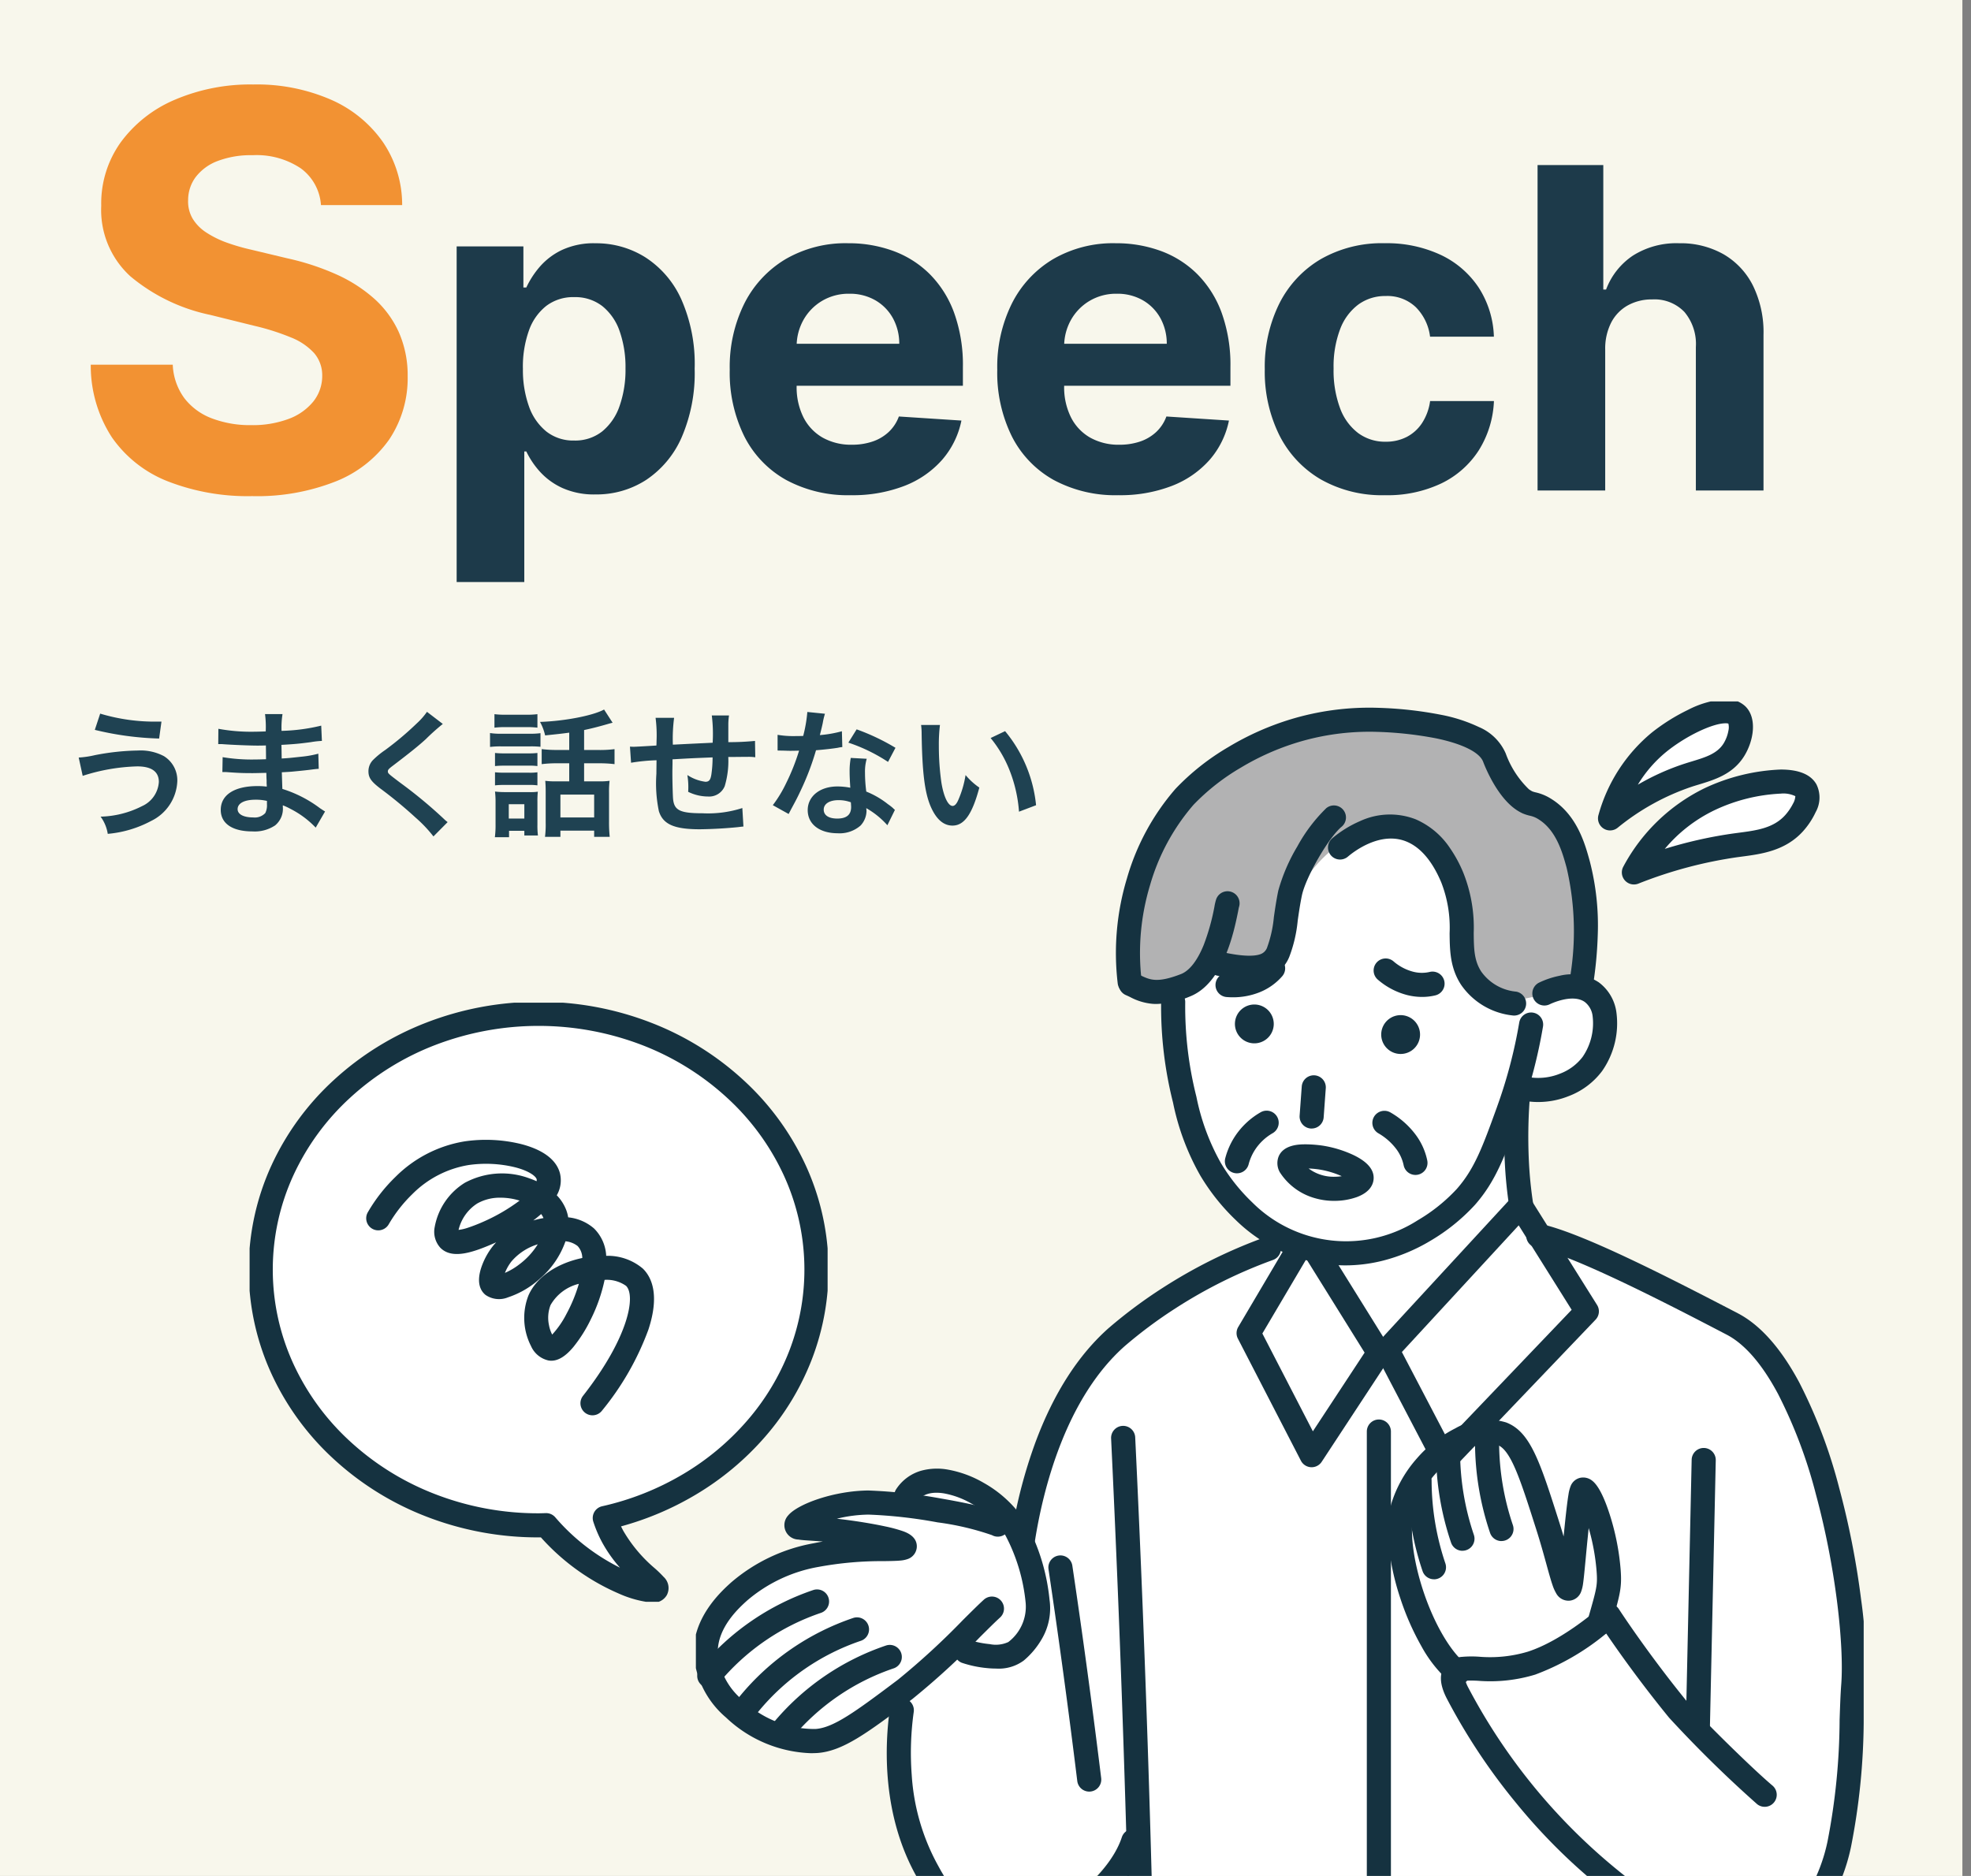
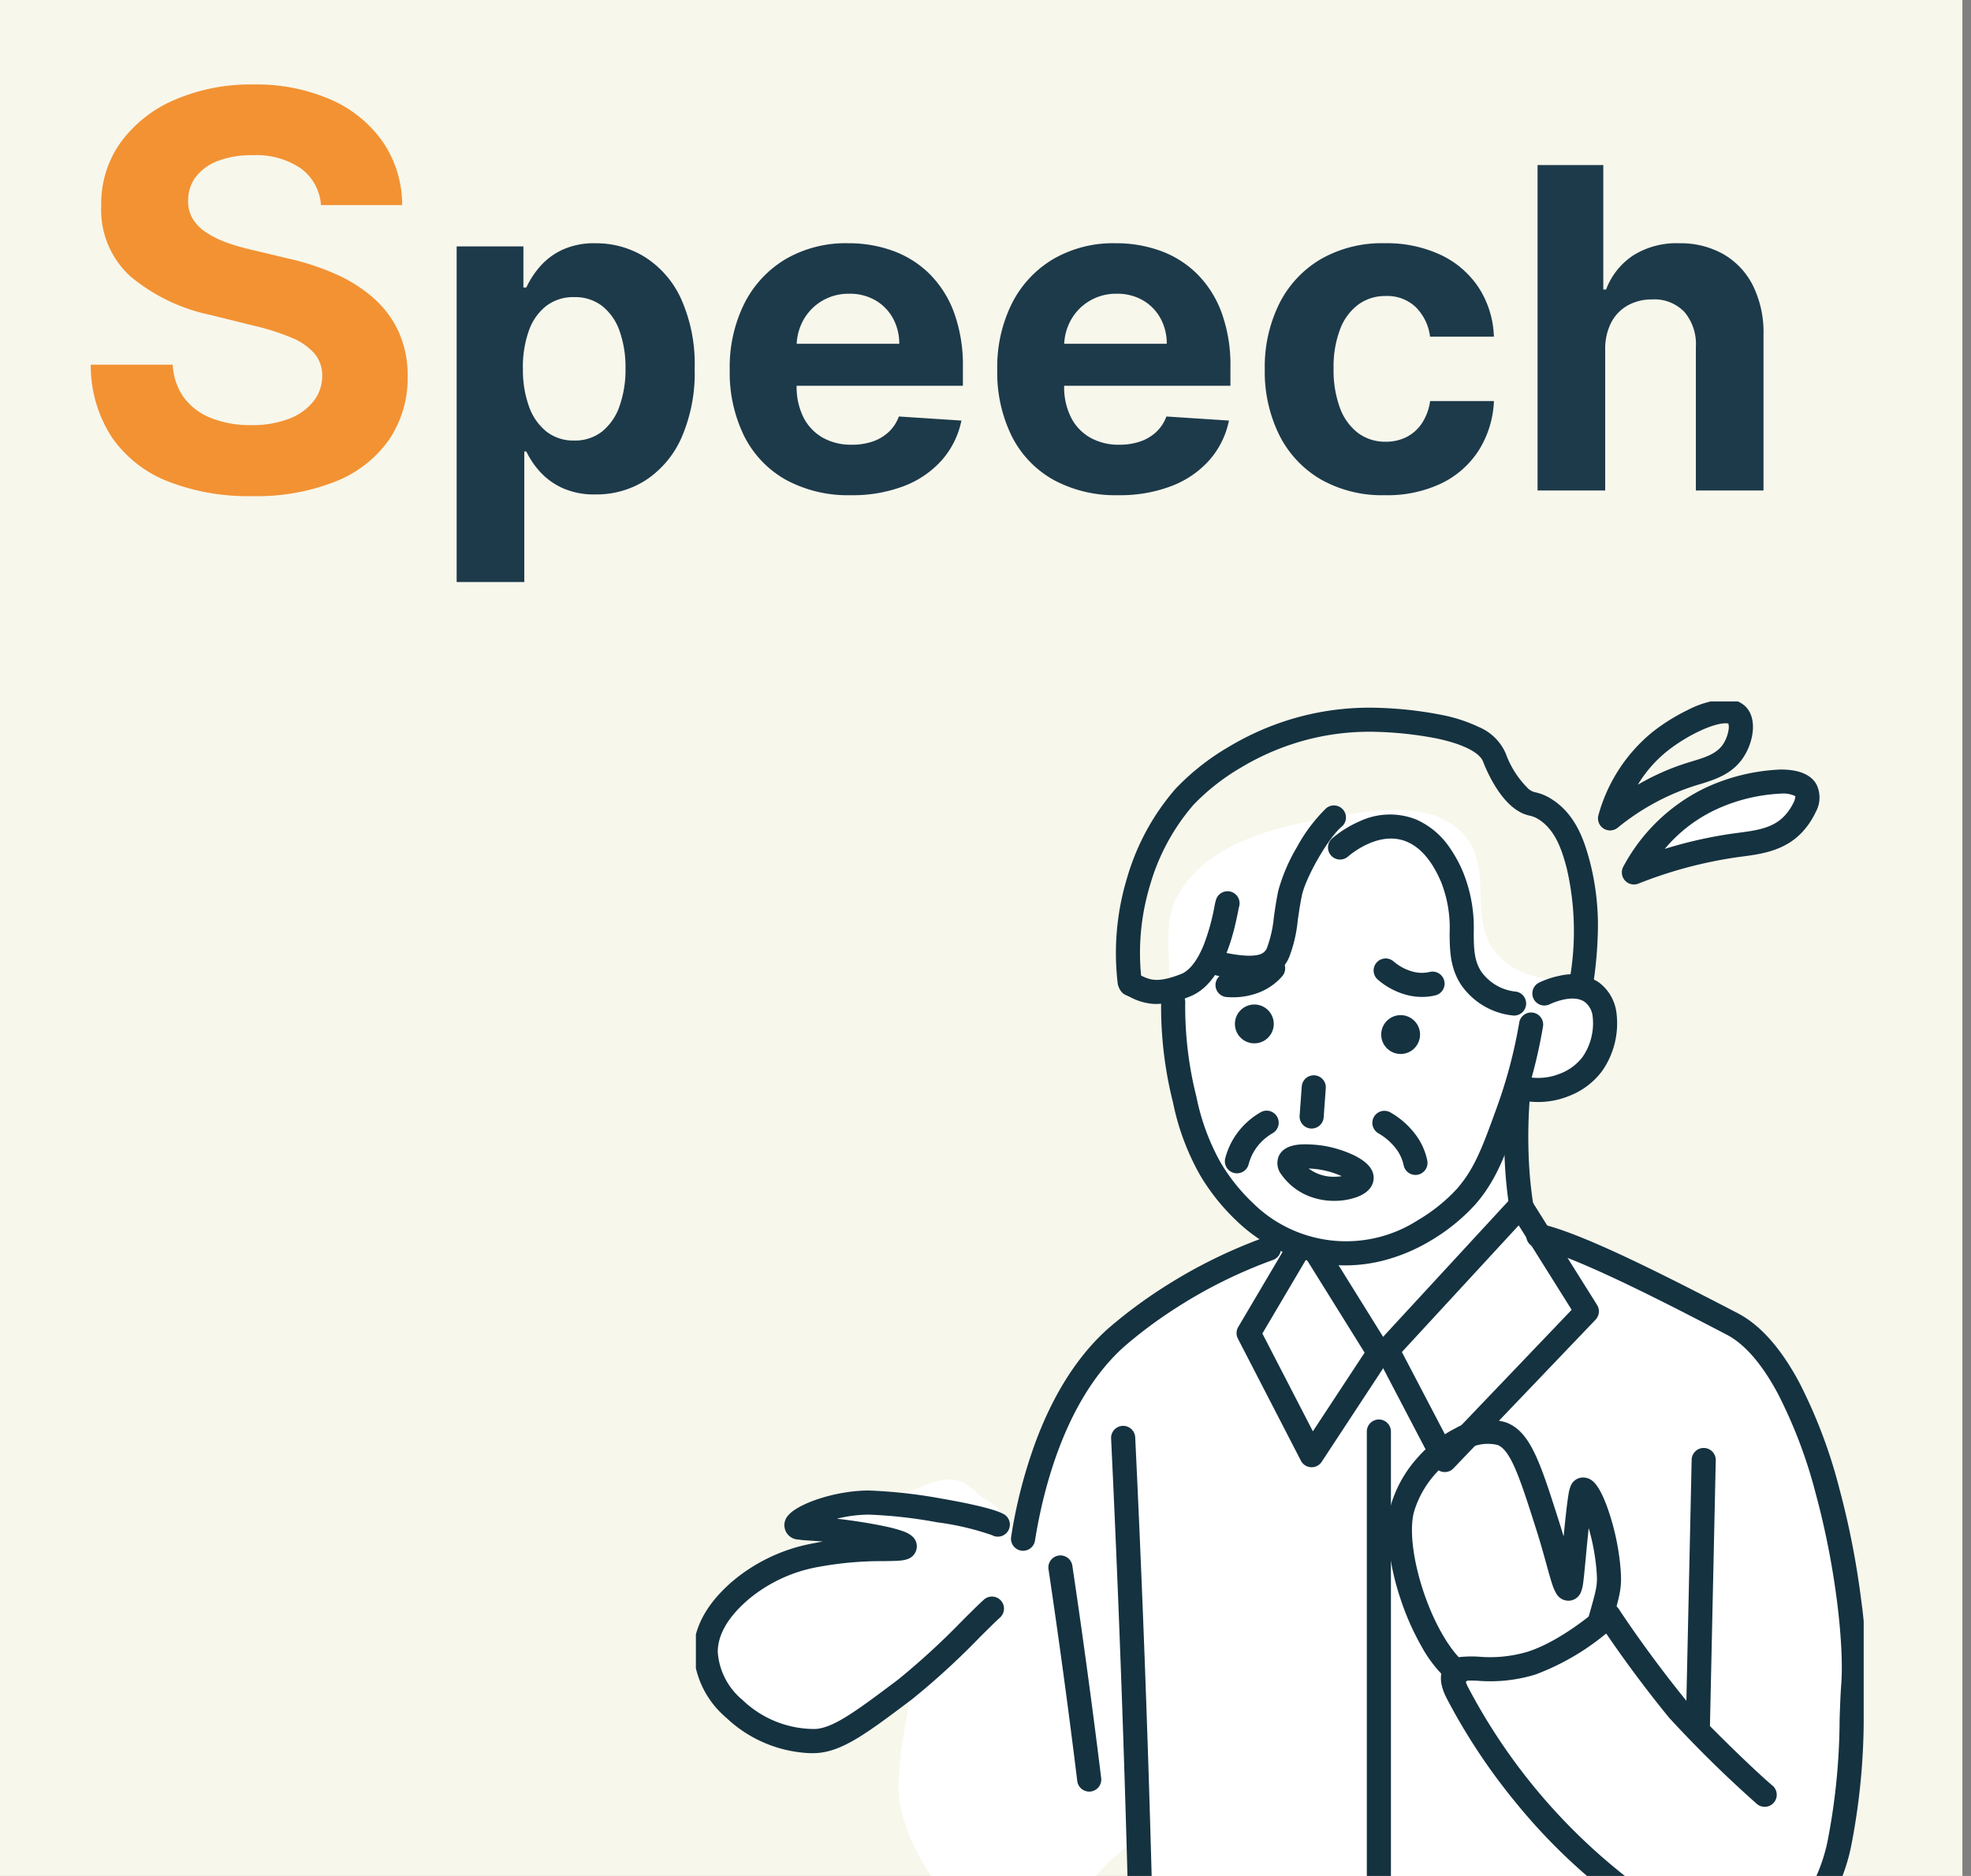
<svg xmlns="http://www.w3.org/2000/svg" width="229" height="218.001" viewBox="0 0 229 218.001">
  <rect x="0" y="0" width="229" height="218.001" fill="#808080" stroke="none" />
  <defs>
    <clipPath id="a">
-       <path fill="none" d="M0 0h67.156v69.62H0z" />
-     </clipPath>
+       </clipPath>
    <clipPath id="b">
      <path transform="translate(-.408 -.259)" fill="#fff" stroke="#707070" d="M0 0h167v141H0z" />
    </clipPath>
    <clipPath id="c">
      <path fill="none" d="M0 0h135.681v161.001H0z" />
    </clipPath>
  </defs>
  <path fill="#f8f7ec" d="M0 0h228v218H0z" />
  <path d="M53.056 67.636v-39h7.755v4.772h.34a10.448 10.448 0 011.51-2.347 7.922 7.922 0 012.585-1.991 8.8 8.8 0 013.97-.8 10.714 10.714 0 015.734 1.614 11.3 11.3 0 014.188 4.857 18.546 18.546 0 011.571 8.11 18.794 18.794 0 01-1.527 8.007 11.425 11.425 0 01-4.136 4.93 10.6 10.6 0 01-5.846 1.67 8.982 8.982 0 01-3.881-.758 8 8 0 01-2.608-1.91 9.8 9.8 0 01-1.56-2.325h-.236v15.171zm7.7-24.818a12.567 12.567 0 00.7 4.408 6.51 6.51 0 002.031 2.925 5.05 5.05 0 003.219 1.043 5.059 5.059 0 003.263-1.062 6.535 6.535 0 002.016-2.951 12.708 12.708 0 00.689-4.364 12.593 12.593 0 00-.681-4.327 6.393 6.393 0 00-2.009-2.914 5.129 5.129 0 00-3.278-1.047 5.158 5.158 0 00-3.233 1.017 6.293 6.293 0 00-2.024 2.877 12.523 12.523 0 00-.697 4.395zm38.095 14.728a15.087 15.087 0 01-7.517-1.774 11.988 11.988 0 01-4.85-5.052 16.691 16.691 0 01-1.7-7.769 16.559 16.559 0 011.7-7.686 12.576 12.576 0 014.79-5.152 13.878 13.878 0 017.261-1.847 15.046 15.046 0 015.241.894 11.727 11.727 0 014.243 2.691 12.349 12.349 0 012.836 4.5 17.873 17.873 0 011.019 6.319v2.157h-23.94v-4.875h16.546a6.1 6.1 0 00-.752-3 5.41 5.41 0 00-2.042-2.065 5.916 5.916 0 00-3.012-.752 6.01 6.01 0 00-3.162.829 5.962 5.962 0 00-2.155 2.2 6.267 6.267 0 00-.8 3.054v4.638a7.844 7.844 0 00.79 3.638 5.628 5.628 0 002.231 2.36 6.722 6.722 0 003.405.827 7.349 7.349 0 002.4-.373 5.137 5.137 0 001.87-1.108 4.658 4.658 0 001.182-1.8l7.268.473a9.947 9.947 0 01-2.256 4.578 11.244 11.244 0 01-4.393 3.023 16.66 16.66 0 01-6.203 1.072zm31.082 0a15.087 15.087 0 01-7.517-1.774 11.988 11.988 0 01-4.849-5.052 16.691 16.691 0 01-1.7-7.769 16.559 16.559 0 011.7-7.686 12.576 12.576 0 014.79-5.152 13.878 13.878 0 017.261-1.847 15.046 15.046 0 015.241.894 11.727 11.727 0 014.243 2.691 12.349 12.349 0 012.836 4.5 17.873 17.873 0 011.019 6.319v2.157h-23.941v-4.875h16.545a6.1 6.1 0 00-.752-3 5.41 5.41 0 00-2.042-2.065 5.916 5.916 0 00-3.012-.752 6.01 6.01 0 00-3.162.829 5.962 5.962 0 00-2.155 2.2 6.267 6.267 0 00-.8 3.054v4.638a7.844 7.844 0 00.79 3.638 5.628 5.628 0 002.231 2.36 6.722 6.722 0 003.405.827 7.349 7.349 0 002.4-.373 5.137 5.137 0 001.871-1.108 4.658 4.658 0 001.182-1.8l7.268.473a9.947 9.947 0 01-2.256 4.578 11.244 11.244 0 01-4.393 3.021 16.66 16.66 0 01-6.203 1.074zm30.978 0a14.407 14.407 0 01-7.49-1.856 12.375 12.375 0 01-4.8-5.156 16.614 16.614 0 01-1.673-7.614 16.553 16.553 0 011.691-7.647 12.473 12.473 0 014.812-5.156 14.29 14.29 0 017.427-1.852 14.8 14.8 0 016.494 1.346 10.8 10.8 0 014.415 3.789 11.112 11.112 0 011.78 5.723h-7.416A5.869 5.869 0 00164.5 35.7a4.789 4.789 0 00-3.5-1.3 5.274 5.274 0 00-3.18.988 6.363 6.363 0 00-2.12 2.87 12.234 12.234 0 00-.757 4.563 12.584 12.584 0 00.75 4.611 6.383 6.383 0 002.112 2.9 5.257 5.257 0 003.195 1 5.239 5.239 0 002.43-.552 4.746 4.746 0 001.786-1.61 6.207 6.207 0 00.94-2.565h7.416a11.637 11.637 0 01-1.758 5.723 10.672 10.672 0 01-4.349 3.846 14.569 14.569 0 01-6.554 1.372zM186.5 40.6V57h-7.859V19.182h7.637v14.463h.325a8.186 8.186 0 013.117-3.942 9.431 9.431 0 015.363-1.435 10.116 10.116 0 015.172 1.282 8.722 8.722 0 013.427 3.671 12.331 12.331 0 011.21 5.713V57h-7.859V40.336a5.788 5.788 0 00-1.324-4.077 4.812 4.812 0 00-3.743-1.463 5.723 5.723 0 00-2.835.689 4.809 4.809 0 00-1.928 1.987 6.658 6.658 0 00-.703 3.128z" fill="#1d3a4a" />
  <path d="M37.291 23.836a5.76 5.76 0 00-2.343-4.273 9.241 9.241 0 00-5.6-1.527 10.808 10.808 0 00-4.075.68 5.745 5.745 0 00-2.534 1.857 4.473 4.473 0 00-.882 2.682 3.936 3.936 0 00.543 2.184 5.089 5.089 0 001.6 1.6 11.323 11.323 0 002.364 1.161 24.11 24.11 0 002.854.823l4.182 1a29.281 29.281 0 015.591 1.823 17.2 17.2 0 014.418 2.8 11.722 11.722 0 012.907 3.911 12.36 12.36 0 011.048 5.154A12.8 12.8 0 0145.2 51.1a13.822 13.822 0 01-6.184 4.841 24.822 24.822 0 01-9.725 1.713 25.556 25.556 0 01-9.807-1.723 14.217 14.217 0 01-6.491-5.12 15.267 15.267 0 01-2.448-8.43h9.527a7.032 7.032 0 001.354 3.9 7.247 7.247 0 003.2 2.341 12.456 12.456 0 004.557.782 11.9 11.9 0 004.35-.723 6.651 6.651 0 002.867-2.017 4.742 4.742 0 001.036-2.991 3.943 3.943 0 00-.934-2.634 7.225 7.225 0 00-2.68-1.818 27.514 27.514 0 00-4.3-1.366L24.455 36.6a21.192 21.192 0 01-9.3-4.484 10.43 10.43 0 01-3.393-8.207 12.207 12.207 0 012.277-7.389 15.076 15.076 0 016.286-4.934 22.267 22.267 0 019.093-1.768 21.538 21.538 0 019.05 1.773 14.37 14.37 0 016.032 4.934 12.962 12.962 0 012.225 7.311z" fill="#f29233" />
-   <path d="M11.016 84.817a35.454 35.454 0 007.472 1.008l.272-1.968h-.448a21.934 21.934 0 01-6.672-.928zm-1.408 5.344a22.372 22.372 0 016.336-1.1c1.664 0 2.512.608 2.512 1.808a3.308 3.308 0 01-1.956 2.812 11.168 11.168 0 01-4.812 1.22 4.57 4.57 0 01.832 2 13.1 13.1 0 005.04-1.5 5.385 5.385 0 003.04-4.6 3.294 3.294 0 00-1.552-2.928 5.773 5.773 0 00-3.024-.656 27.915 27.915 0 00-5.024.544 10.891 10.891 0 01-1.856.272zm28.16 4.14c-.224-.128-.3-.192-.576-.368a14.311 14.311 0 00-4.384-2.252c-.016-.384-.016-.384-.064-1.936.624-.032.864-.048 1.088-.064 1.2-.112 1.92-.192 2.16-.224.368-.048.768-.1 1.04-.112l-.048-1.76a11.841 11.841 0 01-1.984.352c-1.472.16-1.472.16-2.272.208-.016-.992-.016-1.184-.032-1.584 1.408-.08 2.032-.128 3.44-.32a10.008 10.008 0 011.264-.14l-.08-1.776a21.647 21.647 0 01-4.608.608 9.919 9.919 0 01.112-1.952h-2.032a11.416 11.416 0 01.08 2.016c-.4.016-.944.032-1.2.032a21.039 21.039 0 01-4.3-.336l-.016 1.776h.256c.048 0 .176 0 .352.016 1.072.08 3.136.16 3.92.16.24 0 .5 0 1.008-.016.016.912.016 1.456.016 1.6-.448.016-.992.032-1.312.032a20.632 20.632 0 01-3.728-.272l-.032 1.728c.24 0 .4 0 .608.016 1.328.1 1.92.112 2.9.112.336 0 .832-.016 1.6-.032.016.64.016.64.032.864v.352a3.083 3.083 0 01.016.384 8.359 8.359 0 00-1.072-.064c-2.688 0-4.272 1.024-4.272 2.768 0 1.584 1.344 2.5 3.68 2.5a4.26 4.26 0 002.632-.696 2.5 2.5 0 00.9-2.16v-.176a7.12 7.12 0 01.864.4 10.8 10.8 0 012.956 2.192zm-6.752-1.228v.384a2.028 2.028 0 01-.192 1.024 1.661 1.661 0 01-1.392.512c-1.136 0-1.824-.368-1.824-.96 0-.688.784-1.1 2.08-1.1a5.616 5.616 0 011.328.14zm18.592-10.352a7.931 7.931 0 01-1.168 1.328 35.862 35.862 0 01-3.7 3.12 9.811 9.811 0 00-1.404 1.152 1.869 1.869 0 00-.528 1.3c0 .736.288 1.168 1.344 1.984a50.748 50.748 0 014.128 3.404 15.455 15.455 0 012.08 2.192l1.648-1.664a3.989 3.989 0 01-.464-.4 53.781 53.781 0 00-5.044-4.176c-1.4-1.06-1.436-1.088-1.436-1.328 0-.176.112-.3.608-.672 1.872-1.424 2.992-2.32 3.808-3.072a24.407 24.407 0 011.968-1.76zm16.528 4.432H64.76a13.892 13.892 0 01-1.824-.1v1.748a13.792 13.792 0 011.808-.1h1.392v2.1H64.52a8.556 8.556 0 01-1.168-.064c.032.432.048.72.048 1.28v3.6a10.83 10.83 0 01-.08 1.632h1.792v-.72h3.92v.72h1.808a15.945 15.945 0 01-.08-1.68v-3.44a10.808 10.808 0 01.064-1.392 8.035 8.035 0 01-1.2.064h-1.76v-2.1h1.744a14.04 14.04 0 011.792.1v-1.744a13.458 13.458 0 01-1.808.1h-1.728v-2.32c.768-.16 1.6-.368 2.544-.64.56-.16.56-.16.768-.208l-.992-1.536c-1.264.7-4.56 1.344-7.44 1.44a6.083 6.083 0 01.592 1.568c1.68-.176 1.84-.192 2.8-.32zm-1.024 5.184h3.92v2.656h-3.92zm-7.664-7.776a10.355 10.355 0 011.328-.064h2.336a10.2 10.2 0 011.328.064v-1.568a9.888 9.888 0 01-1.328.064h-2.336a9.888 9.888 0 01-1.328-.064zm-.512 2.24a9.669 9.669 0 011.3-.064h3.344a10.272 10.272 0 011.216.048v-1.584a8.66 8.66 0 01-1.3.064h-3.264a7.241 7.241 0 01-1.3-.08zm.576 2.224a9.187 9.187 0 011.056-.048h2.848a6.658 6.658 0 011.024.048v-1.524a8.216 8.216 0 01-1.024.048h-2.848a9.187 9.187 0 01-1.056-.048zm0 2.24a8.88 8.88 0 011.04-.048h2.832a6.672 6.672 0 011.056.048v-1.52a5.946 5.946 0 01-1.024.048h-2.848a9.187 9.187 0 01-1.056-.048zm1.632 5.28h1.776v.544h1.58a9.052 9.052 0 01-.06-1.248v-2.688a10.119 10.119 0 01.048-1.152 5.68 5.68 0 01-1.072.048h-2.688a9.308 9.308 0 01-1.216-.064 10.429 10.429 0 01.064 1.264v2.544a10.666 10.666 0 01-.08 1.5h1.648zm-.032-3.088h1.808v1.664h-1.808zm27.136.444a13.011 13.011 0 01-4.624.608c-2.608 0-3.3-.336-3.424-1.68-.032-.32-.08-2.064-.08-2.9v-.328c.016-.848.016-.848.016-.928v-.432c2.224-.128 2.224-.128 4.656-.224a13.788 13.788 0 01-.144 2c-.1.624-.272.832-.688.832a4.962 4.962 0 01-2.1-.784 8.518 8.518 0 01.112 1.312c0 .224 0 .32-.016.64a5.244 5.244 0 002.288.544 1.95 1.95 0 001.956-1.2 10.229 10.229 0 00.416-3.392c.752 0 1.664-.016 2.224-.016a5.609 5.609 0 01.912.048l-.032-1.9a30.853 30.853 0 01-3.1.144v-2a7.293 7.293 0 01.08-1.1h-2a17.3 17.3 0 01.1 3.168c-2.384.112-2.384.112-4.624.224a18.64 18.64 0 01.144-3.12h-2.152a15.787 15.787 0 01.112 2.72c0 .1 0 .24-.016.5-1.584.1-2.464.144-2.608.144-.08 0-.24 0-.464-.016l.128 1.872a21.853 21.853 0 012.96-.288c-.016 1.248-.016 1.312-.016 1.552a15.84 15.84 0 00.288 4.368c.48 1.524 1.776 2.1 4.768 2.1a51.69 51.69 0 004.336-.24c.544-.064.544-.064.72-.08zM93.8 82.737a16.346 16.346 0 01-.48 2.784c-.352.016-.624.016-.816.016a11.109 11.109 0 01-2.16-.144v1.824l.848.016c.336.016.432.016.64.016.192 0 .288 0 1.008-.016a24.615 24.615 0 01-1.5 3.776 14.564 14.564 0 01-1.552 2.56l1.84 1.024.3-.576c.608-1.12.752-1.408 1.12-2.192a30.712 30.712 0 001.76-4.64c.992-.08 1.968-.192 2.544-.288a3.12 3.12 0 01.512-.08l-.048-1.84a13.723 13.723 0 01-2.56.448c.176-.7.256-1.024.336-1.408a8.01 8.01 0 01.256-1.072zm10.24 4.164a25.257 25.257 0 00-4.512-2.144l-.96 1.544a19.582 19.582 0 014.608 2.24zm-.064 7.216a2.865 2.865 0 01-.24-.224 5.9 5.9 0 00-.56-.432 10 10 0 00-2.528-1.472 16.988 16.988 0 01-.148-2.196 5.333 5.333 0 01.2-1.616l-1.856-.1a8.487 8.487 0 00-.132 1.624c0 .48.032 1.1.08 1.84a7.947 7.947 0 00-1.492-.148c-2.032 0-3.456 1.136-3.456 2.752 0 1.632 1.376 2.688 3.488 2.688a3.694 3.694 0 002.656-.9 2.557 2.557 0 00.688-1.7c0-.064-.016-.176-.032-.32a9.677 9.677 0 012.456 1.988zm-5.12-.88s.032.384.032.544c0 .9-.528 1.344-1.616 1.344-.992 0-1.568-.384-1.568-1.04 0-.672.672-1.1 1.712-1.1a4.033 4.033 0 011.44.248zm8.16-8.992a7.644 7.644 0 01.064 1.024c.064 4.432.352 6.752 1.008 8.352.64 1.536 1.5 2.32 2.576 2.32 1.36 0 2.288-1.3 3.12-4.416a7.9 7.9 0 01-1.6-1.456 11.8 11.8 0 01-.848 2.9c-.192.448-.416.688-.656.688-.512 0-1.024-1.024-1.3-2.688a29.941 29.941 0 01-.3-4.288 18.6 18.6 0 01.128-2.432zm8.08 1.52a13.966 13.966 0 012.272 3.936 16.22 16.22 0 011.024 4.624l1.984-.752a15.952 15.952 0 00-3.6-8.608z" fill="#1f4252" />
  <g transform="translate(29 116.522)" clip-path="url(#a)">
    <path d="M65.859 31.017c0-16.415-14.453-29.721-32.281-29.721S1.296 14.602 1.296 31.017s14.453 29.722 32.282 29.722c.294 0 .584-.013.876-.02a24.553 24.553 0 008.985 6.655c1.731.721 3.568 1.218 3.809.794.348-.61-3.034-2.372-5.064-6.127a13.04 13.04 0 01-.919-2.156c14.116-3.178 24.594-14.889 24.594-28.868" fill="#fff" />
    <path d="M33.578-.104a35.876 35.876 0 0113.073 2.431 33.853 33.853 0 0110.7 6.644 31.008 31.008 0 017.245 9.893 29.037 29.037 0 01.713 22.617 30.41 30.41 0 01-5.392 8.934 33 33 0 01-8.136 6.787 34.839 34.839 0 01-8.625 3.654q.125.263.262.518a16.764 16.764 0 003.666 4.362 12.949 12.949 0 011.009.982 1.759 1.759 0 01.373 2.141 1.8 1.8 0 01-1.684.863 12.729 12.729 0 01-3.886-1.057 25.88 25.88 0 01-9.05-6.529h-.269a35.876 35.876 0 01-13.074-2.431 33.853 33.853 0 01-10.7-6.644 31.008 31.008 0 01-7.242-9.893 29.048 29.048 0 010-24.307 31.008 31.008 0 017.242-9.89 33.853 33.853 0 0110.7-6.644A35.876 35.876 0 0133.578-.104zm9.455 65.761a15.885 15.885 0 01-2.08-2.952 14.334 14.334 0 01-1.018-2.387 1.4 1.4 0 011.023-1.8 32.169 32.169 0 009.39-3.723 30.206 30.206 0 007.448-6.211 27.618 27.618 0 004.9-8.112 26.237 26.237 0 00-.645-20.439 28.223 28.223 0 00-6.594-9 31.064 31.064 0 00-9.822-6.097 33.569 33.569 0 00-24.115 0 31.064 31.064 0 00-9.824 6.095 28.223 28.223 0 00-6.594 9 26.248 26.248 0 000 21.969 28.223 28.223 0 006.594 9 31.064 31.064 0 009.824 6.096 33.087 33.087 0 0012.057 2.24c.184 0 .372-.006.57-.012l.27-.008a1.4 1.4 0 011.085.473 23.945 23.945 0 007.531 5.868z" fill="#153240" />
    <path d="M39.836 47.95a1.4 1.4 0 01-1.1-2.263c5.347-6.829 6.144-11.665 5-12.783a3.89 3.89 0 00-2.49-.693 19.089 19.089 0 01-1.6 4.578 16.628 16.628 0 01-2.03 3.224c-1.012 1.21-1.957 1.721-2.887 1.565a2.906 2.906 0 01-2.033-1.676 7.175 7.175 0 01-.3-5.876c.911-2.1 3.244-3.726 6.258-4.358a2.093 2.093 0 00-.536-1.383 2.681 2.681 0 00-1.418-.558l-.005.016a10.125 10.125 0 01-2.932 4.294 10.345 10.345 0 01-3.73 2.2 2.759 2.759 0 01-2.625-.28c-.54-.44-1.069-1.331-.523-3.082a8.332 8.332 0 011.334-2.531q.2-.255.429-.5-.17.078-.329.147c-2.258.98-4.779 1.905-6.162.482a2.762 2.762 0 01-.652-2.4 7.636 7.636 0 013.5-5.145 9.115 9.115 0 017.5-.514q.433.15.834.332a.488.488 0 00.012-.228c-.082-.323-.821-.961-2.519-1.394a14.238 14.238 0 00-5.405-.255 11.963 11.963 0 00-6.529 3.386 16.309 16.309 0 00-2.736 3.5 1.4 1.4 0 01-2.427-1.4 18.9 18.9 0 013.218-4.116 14.706 14.706 0 018.043-4.126 17.186 17.186 0 016.525.309c2.568.654 4.138 1.835 4.54 3.415a3.479 3.479 0 01-.372 2.545 5.071 5.071 0 011.095 1.7 4.466 4.466 0 01.23.862 5.4 5.4 0 013 1.289 4.8 4.8 0 011.417 3.183 6.315 6.315 0 014.256 1.482c1.025 1 1.971 3.041.656 7.07a32.431 32.431 0 01-5.404 9.445 1.4 1.4 0 01-1.103.537zm-1.582-15.28a5.193 5.193 0 00-3.291 2.473 4.1 4.1 0 00-.177 2.341 3.871 3.871 0 00.369 1.084 10.764 10.764 0 001.655-2.392 17.76 17.76 0 001.443-3.506zm-4.775-4.593a6.517 6.517 0 00-3.063 2 5.471 5.471 0 00-.751 1.321 7.748 7.748 0 001.7-1.01 8.59 8.59 0 002.114-2.311zm-4.309-5.415a5.3 5.3 0 00-2.721.672 5.005 5.005 0 00-2.171 3.07 5.306 5.306 0 001.028-.234 19.6 19.6 0 001.89-.736A21.262 21.262 0 0031.368 23a7.448 7.448 0 00-2.198-.339zm4.7 1.9q-.267.236-.564.473-.172.137-.349.271a10.838 10.838 0 011.186-.276 2.077 2.077 0 00-.268-.468z" fill="#153240" />
  </g>
  <g transform="translate(62.408 77.26)" clip-path="url(#b)">
    <g clip-path="url(#c)" transform="translate(18.443 4.253)">
      <path d="M51.999 155.942c-.138-2.4-.3-6.2-.235-10.883.111-8.251.817-11.838-.322-12.275-2.679-1.027-9.6 11.99-16.846 11.1-1.8-.221-2.866-1.566-5-4.256-6.712-8.465-6.091-13.37-6-14.964.318-5.528 1.91-9.265.716-9.864-1.39-.7-3.517 4.379-8.716 5.661a11.6 11.6 0 01-11.386-3.648c-2.1-2.524-3.37-6.466-2.051-9.983 1.356-3.614 4.822-5.137 7.369-6.257 7.51-3.3 14.655-1.7 14.739-2.378.1-.823-11.087-2.1-11.053-3.612.02-.875 8.952-1.49 13.035-3.323 4.8-2.154 5.544.4 7.3 1.379 3.092 1.716 3.1 4.659 4.461 4.664 3.022.011 1.529-13.893 9.711-22.314.242-.248 4.88-3.309 14.126-9.444l5.083-3.375c16.167-10.74 26.366-20.601 28.774-18.64 1.151.938-.916 3.4-.325 9.892.284 3.12.5 5.516 1.922 7.54 3.088 4.406 8.429 2.708 15.15 6.543a45.558 45.558 0 0112.146 9.914c1.705 2.1 5.785 5.567 9.24 21.169 2.672 12.062.581 19.087-.293 29.528-.638 7.631-.638 7.631-6.969 14.711-2.054 2.3-5.079 1.546-7.252.8-2.881-1.275-3.651 1.033-4.088 2.728-.176 1.012-.529 2.739-.015 8.961.169 2.057.345 3.778.476 5.023" fill="#fff" />
      <path d="M70.896 60.698a1.4 1.4 0 011.189.661l8.457 13.6a1.4 1.4 0 01-.019 1.508l-7.814 11.895a1.4 1.4 0 01-2.414-.127l-7.321-14.186a1.4 1.4 0 01.039-1.354l6.678-11.308a1.4 1.4 0 011.189-.688zm6.8 14.976l-6.769-10.875-5.11 8.653 5.868 11.366z" fill="#153240" />
      <path d="M55.675 23.181c-1.132 2.445-.848 6.027-.279 13.192.458 5.777.687 8.666 2.045 12.328a27.914 27.914 0 007.6 11.713c3.567 3.134 1.66 2.23 5.177 2.85 5.19.917 6.531.916 9.163.392 4.2-.837 5.169-1.725 8.292-4.352 3.687-3.1 3.265-3.261 3.878-5.869.572-2.437 3.089-4.1 3.141-5.658.069-2.094-.366-2.76.831-3.592.828-.576 1.564-.031 3.291-.134 1.967-.117 4.778-1.046 6.1-3.243a6.1 6.1 0 00.312-5.607c-1.956-3.9-7.625-1.594-11.573-5.249-4.564-4.225-.471-10.534-4.746-14.8-3.775-3.765-10.638-2.5-15.914-1.536-4.616.848-14.083 2.587-17.31 9.562" fill="#fff" />
      <path d="M51.998 157.343a1.4 1.4 0 01-1.4-1.373 2481.979 2481.979 0 00-2.354-70.283 1.402 1.402 0 112.8-.135c.64 13.295 1.181 26.938 1.607 40.551.308 9.856.562 19.888.755 29.816a1.4 1.4 0 01-1.372 1.427zM95.811 57.188q.064 0 .129.006a1.4 1.4 0 011.057.65l7.706 12.29a1.4 1.4 0 01-.174 1.711L88.021 89.12a1.4 1.4 0 01-2.253-.318l-6.68-12.772a1.4 1.4 0 01.211-1.6l15.483-16.791a1.4 1.4 0 011.029-.451zm5.941 13.511l-6.154-9.815-13.572 14.721 5.319 10.17zm-22.399 86.364a1.4 1.4 0 01-1.4-1.4V84.845a1.4 1.4 0 011.4-1.4 1.4 1.4 0 011.4 1.4v70.818a1.4 1.4 0 01-1.4 1.4z" fill="#153240" />
-       <path d="M82.826 14.806c-3.724-1.33-7.532 1.41-8.481 2.094a15.3 15.3 0 00-5.248 7.413c-1.291 3.733-.476 5.905-2.032 6.7-1.744.894-3.372-1.361-6.214-.525-1.732.509-1.592 1.481-3.989 2.5-1.085.462-3.353 1.425-4.922.488-1.021-.611-1.56-1.919-1.741-4.092-.7-8.379 4.531-15.63 4.531-15.63a28.431 28.431 0 0113.881-10.05 30.708 30.708 0 0115.956-1.088c3.726.637 6.247 1.067 7.8 3.162 1.315 1.778 1.318 3.924 3.586 5.545 1.155.824 1.6.59 2.68 1.177 3.728 2.028 4.25 7.884 4.654 12.495.322 3.684.522 6.385-1.193 7.853-.646.553-1.686.787-3.768 1.256-2.713.611-4.173.939-5.583.305-.581-.261-1.578-.877-2.736-3.248-2.463-5.043-.506-7.484-2.674-11.75-.585-1.151-1.864-3.664-4.5-4.607" fill="#b2b2b3" />
      <path d="M62.387 34.382a8.88 8.88 0 01-.73-.03 1.4 1.4 0 01.23-2.791 5.657 5.657 0 002.519-.347A4.059 4.059 0 0066 30.106a1.4 1.4 0 112.129 1.821 6.865 6.865 0 01-2.691 1.892 8.3 8.3 0 01-3.051.563zm21.991-.043a7.167 7.167 0 01-1.746-.219 8.46 8.46 0 01-3.382-1.774 1.4 1.4 0 111.817-2.13 5.647 5.647 0 002.247 1.188 4.026 4.026 0 001.941.032 1.4 1.4 0 01.666 2.72 6.5 6.5 0 01-1.543.183zM67.134 37.64a2.256 2.256 0 11-2.087-2.414 2.257 2.257 0 012.087 2.414m16.997 1.235a2.256 2.256 0 11-2.087-2.414 2.256 2.256 0 012.087 2.414M71.54 49.631h-.1a1.4 1.4 0 01-1.294-1.5l.123-1.692.123-1.692a1.4 1.4 0 012.793.2l-.123 1.691-.123 1.693a1.4 1.4 0 01-1.399 1.3zm-8.679 5.205a1.4 1.4 0 01-1.355-1.756 8.635 8.635 0 011.089-2.481 8.826 8.826 0 013.019-2.855 1.401 1.401 0 111.4 2.428 6.014 6.014 0 00-2.059 1.943 5.839 5.839 0 00-.736 1.678 1.4 1.4 0 01-1.358 1.043zm20.742.189a1.4 1.4 0 01-1.371-1.124 4.777 4.777 0 00-.849-1.876 6.937 6.937 0 00-2.095-1.844 1.4 1.4 0 111.417-2.415 9.618 9.618 0 012.939 2.609 7.553 7.553 0 011.332 2.974 1.4 1.4 0 01-1.374 1.676zm11.461-18.521a1.408 1.408 0 01-.231-.019 8.344 8.344 0 01-5.917-3.539c-1.3-1.976-1.323-4.021-1.345-6a14.458 14.458 0 00-.977-5.933c-1.04-2.467-2.4-4.058-4.032-4.728-3.059-1.254-6.194 1.227-6.792 1.737a1.4 1.4 0 11-1.818-2.129 12.927 12.927 0 013.2-1.979 8.267 8.267 0 016.47-.219 9.169 9.169 0 013.982 3.332 15.165 15.165 0 011.568 2.9 17.23 17.23 0 011.2 6.99c.02 1.788.036 3.2.885 4.49a5.6 5.6 0 004.036 2.316 1.4 1.4 0 01-.228 2.781z" fill="#153240" />
      <path d="M64.292 32.351a17.509 17.509 0 01-3.746-.493 1.4 1.4 0 11.611-2.732c2.564.574 3.8.46 4.382.264a1.287 1.287 0 00.858-.878 14.028 14.028 0 00.756-3.447c.129-.9.275-1.92.509-3.059a20.785 20.785 0 012.219-5.159 18.644 18.644 0 013.36-4.443 1.4 1.4 0 111.777 2.164c-1.5 1.234-4.175 5.87-4.613 8-.217 1.055-.35 1.989-.48 2.892a16.1 16.1 0 01-.957 4.159 4.076 4.076 0 01-2.537 2.424 6.691 6.691 0 01-2.139.308z" fill="#153240" />
      <path d="M53.52 35.158q-.225 0-.443-.015a6.783 6.783 0 01-2.612-.782c-.166-.08-.323-.155-.477-.221a1.4 1.4 0 111.108-2.571c.2.088.394.179.578.267 1.073.514 1.921.92 4.682-.151.986-.383 1.9-1.551 2.644-3.38a25.281 25.281 0 001.249-4.466 5.981 5.981 0 01.213-.883 1.4 1.4 0 012.636.942c-.02.08-.065.3-.1.5-.464 2.291-1.695 8.376-5.626 9.9a10.742 10.742 0 01-3.852.86z" fill="#153240" />
      <path d="M102.8 34.509a1.4 1.4 0 01-1.384-1.623 32.448 32.448 0 00-.25-13.56c-.474-1.732-1.191-4.35-3.273-5.635a2.938 2.938 0 00-1-.411 5.088 5.088 0 01-.834-.268l-.019-.008a5.4 5.4 0 01-.923-.554c-2.181-1.617-3.5-5.048-3.647-5.434-.407-1.095-2.395-2.088-5.453-2.724a42.583 42.583 0 00-6.764-.753h-.018l-.269-.008a28.738 28.738 0 00-8.965 1.2 29.425 29.425 0 00-6.673 2.955 25.35 25.35 0 00-5.516 4.33 24.671 24.671 0 00-5.048 9.344 27.179 27.179 0 00-.977 11.056 1.4 1.4 0 11-2.78.33 30 30 0 011.08-12.2 27.351 27.351 0 015.624-10.376 27.907 27.907 0 016.177-4.881 32.227 32.227 0 017.3-3.236A31.54 31.54 0 0179.03.735l.307.009a44.648 44.648 0 017.247.81 18.232 18.232 0 014.414 1.432 5.882 5.882 0 013.093 3.057 10.919 10.919 0 002.689 4.16 2.852 2.852 0 00.408.252 2.791 2.791 0 00.382.113 5.688 5.688 0 011.792.745c3.02 1.865 3.948 5.253 4.5 7.278a29.637 29.637 0 01.92 8.591 46.165 46.165 0 01-.606 6.154 1.4 1.4 0 01-1.376 1.173z" fill="#153240" />
      <path d="M97.86 46.551a9.608 9.608 0 01-1.113-.065 1.4 1.4 0 11.324-2.781 6.752 6.752 0 003.289-.434 5.94 5.94 0 002.665-1.963 6.9 6.9 0 001.165-4.707 2.435 2.435 0 00-.916-1.677c-1.44-1.017-4.028.248-4.054.261a1.402 1.402 0 01-1.27-2.5 9.973 9.973 0 012.38-.8 5.779 5.779 0 014.559.749 5.186 5.186 0 012.063 3.507 9.676 9.676 0 01-1.662 6.81 8.684 8.684 0 01-3.885 2.915 9.508 9.508 0 01-3.545.685z" fill="#153240" />
      <path d="M95.916 60.127a1.4 1.4 0 01-1.381-1.179 50.249 50.249 0 01-.554-5.456 61.717 61.717 0 01.2-8.613 1.4 1.4 0 012.788.256 58.91 58.91 0 00-.19 8.221 47.443 47.443 0 00.522 5.15 1.4 1.4 0 01-1.384 1.621z" fill="#153240" />
      <path d="M75.454 65.535a17.643 17.643 0 01-2.632-.2 18.528 18.528 0 01-10.089-5.061 24.451 24.451 0 01-4.144-5.206 28.664 28.664 0 01-3.149-8.437 45.543 45.543 0 01-1.386-11.72 1.4 1.4 0 012.8.033 42.741 42.741 0 001.3 11 26.1 26.1 0 002.829 7.673 21.755 21.755 0 003.679 4.618 15.413 15.413 0 0019.2 2.062 19.858 19.858 0 004.536-3.633c2.086-2.371 3.009-4.922 4.686-9.552v-.007a56.489 56.489 0 002.577-9.791 1.4 1.4 0 112.761.467 59.3 59.3 0 01-2.7 10.277v.007c-1.734 4.789-2.78 7.679-5.215 10.448a22.544 22.544 0 01-5.215 4.195 20.644 20.644 0 01-5.463 2.276 17.915 17.915 0 01-4.375.551zm13.072 48.764a1.394 1.394 0 01-.887-.317 15.192 15.192 0 01-3.362-4.221 30.514 30.514 0 01-2.445-5.577 29.557 29.557 0 01-1.309-5.828 13.125 13.125 0 01.257-5.072 14.345 14.345 0 012.994-5.323 14.752 14.752 0 014.47-3.493 7.478 7.478 0 015.894-.681c2.824 1.075 3.942 4.588 6.17 11.587.184.576.353 1.133.509 1.664l.014-.146c.246-2.473.416-3.932.552-4.731a4.325 4.325 0 01.253-.983 1.561 1.561 0 011.177-.97h.005a1.67 1.67 0 011.323.352c.688.534 1.378 1.87 2.048 3.971a28.509 28.509 0 011.251 6.319c.162 2.128-.047 2.858-1.048 6.363l-.1.341a1.4 1.4 0 01-2.692-.769l.1-.341c.97-3.4 1.072-3.753.948-5.382a25.1 25.1 0 00-.919-5q-.054.519-.112 1.108c-.1.974-.174 1.79-.242 2.509-.129 1.362-.214 2.261-.3 2.852a4.259 4.259 0 01-.21.884 1.591 1.591 0 01-1.314 1.08 1.623 1.623 0 01-1.606-.866 4.763 4.763 0 01-.4-.892c-.21-.6-.433-1.408-.716-2.435-.312-1.133-.7-2.543-1.19-4.077-1.831-5.753-2.937-9.225-4.5-9.82a4.882 4.882 0 00-3.655.574 12.1 12.1 0 00-3.607 2.83 11.529 11.529 0 00-2.414 4.271c-.585 1.98-.192 5.517 1.028 9.232 1.238 3.772 3.124 7.032 4.922 8.506a1.4 1.4 0 01-.888 2.483zm-75.166 7.925a15.042 15.042 0 01-9.856-4.144 10.665 10.665 0 01-3.764-7.604c-.009-4.172 3.29-7.135 4.373-8.109a20.122 20.122 0 019.574-4.54q.536-.11 1.063-.2c-.534-.044-1-.073-1.388-.1-.631-.04-1.087-.069-1.45-.131a1.672 1.672 0 01-1.192-2.8c1.11-1.34 5.332-2.867 9.321-2.9a58.718 58.718 0 018.5.941c1.731.3 5.9 1.064 7.22 1.8a1.4 1.4 0 01-1.361 2.447 31.953 31.953 0 00-6.331-1.486 55.131 55.131 0 00-8-.9 16.108 16.108 0 00-3.689.478q.34.037.707.082c1.686.208 3.517.511 4.9.809a17.08 17.08 0 012.02.539c.421.15 1.7.6 1.662 1.837a1.575 1.575 0 01-1.105 1.434 3.366 3.366 0 01-.822.162c-.477.045-1.1.054-1.888.066a40.176 40.176 0 00-7.6.669 17.379 17.379 0 00-8.266 3.88c-.944.848-3.451 3.1-3.445 6.021a7.937 7.937 0 002.874 5.562 12.066 12.066 0 008.474 3.374c2.086-.142 4.583-1.958 9.583-5.724a85.9 85.9 0 007.558-6.944c.978-.972 1.822-1.811 2.411-2.346a1.4 1.4 0 111.883 2.072c-.542.492-1.366 1.311-2.32 2.26a87.729 87.729 0 01-7.848 7.195c-5.2 3.918-8.069 6.076-11.078 6.281-.24.011-.479.019-.72.019z" fill="#153240" />
-       <path d="M10.003 121.081a1.4 1.4 0 01-1.08-2.291 29.168 29.168 0 0113.196-9.089 1.4 1.4 0 01.9 2.65 26.368 26.368 0 00-11.936 8.221 1.4 1.4 0 01-1.08.509zm-3.807-3.201a1.4 1.4 0 01-1.079-2.291 29.167 29.167 0 0113.192-9.09 1.4 1.4 0 01.9 2.65 26.368 26.368 0 00-11.932 8.222 1.4 1.4 0 01-1.081.509zm-4.641-3.245a1.4 1.4 0 01-1.08-2.291 29.167 29.167 0 0113.192-9.09 1.4 1.4 0 01.9 2.65 26.368 26.368 0 00-11.936 8.221 1.4 1.4 0 01-1.076.51zm92.043-17.062a1.4 1.4 0 01-1.326-.951 33.012 33.012 0 01-1.749-10.5 1.4 1.4 0 112.8-.009 30.212 30.212 0 001.6 9.606 1.4 1.4 0 01-1.326 1.85zm-4.533 1.13a1.4 1.4 0 01-1.326-.951 33.011 33.011 0 01-1.749-10.5 1.4 1.4 0 012.8-.009 30.211 30.211 0 001.6 9.606 1.4 1.4 0 01-1.326 1.85zm-3.31 3.311a1.4 1.4 0 01-1.326-.951 33.011 33.011 0 01-1.749-10.5 1.4 1.4 0 011.4-1.4 1.4 1.4 0 011.4 1.4 30.211 30.211 0 001.6 9.605 1.4 1.4 0 01-1.326 1.85zM34.894 112.39a10.926 10.926 0 01-1.1-.058 12.918 12.918 0 01-2.9-.616 1.402 1.402 0 011.051-2.6 11.175 11.175 0 002.188.431 3.474 3.474 0 002.166-.24 5.169 5.169 0 002.019-4.529 21.109 21.109 0 00-2.341-7.846 10.855 10.855 0 00-3.984-3.729 9.907 9.907 0 00-3.143-1.167c-2.285-.38-3.017.713-3.257 1.073a1.4 1.4 0 01-2.326-1.558 5.174 5.174 0 012.9-2.151 7.027 7.027 0 013.14-.125 12.714 12.714 0 014.144 1.539 13.807 13.807 0 014.919 4.667 23.659 23.659 0 012.717 8.894 7.053 7.053 0 01-.89 4.566 9.4 9.4 0 01-2.1 2.513 4.876 4.876 0 01-3.203.936zm1.336 32.895h-.022c-5.538-.023-8.835-5.725-10.42-8.465-4.228-7.314-3.848-15.549-3.245-19.807a1.4 1.4 0 012.772.392 34.153 34.153 0 00-.238 7.34 25.053 25.053 0 003.135 10.673 24.512 24.512 0 003.193 4.575 6.683 6.683 0 004.815 2.493c1.715 0 4.643-1.292 7.284-3.231 3.02-2.218 5.2-4.865 5.984-7.262a1.4 1.4 0 012.662.869 14.5 14.5 0 01-2.779 4.758 24.581 24.581 0 01-4.209 3.892c-3.174 2.328-6.593 3.773-8.932 3.773z" fill="#153240" />
      <path d="M121.942 145.281c-4.8 0-10.5-2.467-16.523-7.222a67.547 67.547 0 01-10.117-10.044 70.6 70.6 0 01-8.05-12.129c-.845-1.634-.916-2.926-.212-3.84a2.78 2.78 0 011.99-1.019 12.784 12.784 0 011.965-.015 15.292 15.292 0 005.665-.586c4.135-1.336 8.416-5.189 8.459-5.228a1.4 1.4 0 012.117.277c.032.05 3.309 5.1 8 10.85 1.217 1.49 7.418 7.622 9.865 9.677a1.4 1.4 0 01-1.8 2.144 139.913 139.913 0 01-10.233-10.05 143.668 143.668 0 01-7.306-9.782 28.469 28.469 0 01-8.243 4.776 17.929 17.929 0 01-6.636.72 13.71 13.71 0 00-1.479-.01 4.328 4.328 0 00.335.8 68.448 68.448 0 0017.415 21.261 34.8 34.8 0 009.923 5.732c3.19 1.085 5.962 1.181 8.237.283a8.024 8.024 0 003.863-3.412 19.873 19.873 0 002.3-5.977 75.226 75.226 0 001.406-14.127c.054-1.591.1-2.966.189-4.118.334-4.345-.568-13.325-2.937-22.082a56.158 56.158 0 00-4.413-11.7c-1.857-3.469-3.862-5.782-5.961-6.875-6.1-3.178-17.456-9.093-22.189-10.126a1.4 1.4 0 11.6-2.736c4.7 1.027 14.28 5.9 22.886 10.378 2.607 1.358 5.008 4.062 7.136 8.037a58.914 58.914 0 014.647 12.286 96.389 96.389 0 012.543 12.959 54.062 54.062 0 01.482 10.068c-.084 1.093-.13 2.439-.183 4a77.385 77.385 0 01-1.478 14.67 22.3 22.3 0 01-2.654 6.825 10.861 10.861 0 01-5.209 4.53 11.919 11.919 0 01-4.4.805z" fill="#153240" />
      <path d="M116.415 120.59h-.031a1.4 1.4 0 01-1.369-1.43l.679-31.037a1.4 1.4 0 011.431-1.369 1.4 1.4 0 011.369 1.431l-.679 31.036a1.4 1.4 0 01-1.4 1.369zm-1.355 40.672h-.065a1.4 1.4 0 01-1.335-1.465l.736-15.977a1.4 1.4 0 011.464-1.336 1.4 1.4 0 011.333 1.464l-.733 15.978a1.4 1.4 0 01-1.4 1.336zM38.012 98.7a1.4 1.4 0 01-1.384-1.619 57.383 57.383 0 012.848-11.049c2.108-5.65 4.966-10.1 8.495-13.221a55.856 55.856 0 016.239-4.646 58.953 58.953 0 0111.907-5.9 1.4 1.4 0 01.952 2.633 56.148 56.148 0 00-11.337 5.622 52.864 52.864 0 00-5.9 4.391c-6.932 6.135-9.512 16.8-10.433 22.611a1.4 1.4 0 01-1.387 1.178zm7.687 27.987a1.4 1.4 0 01-1.388-1.23 965.44 965.44 0 00-3.345-24.637 1.4 1.4 0 012.769-.412c.76 5.1 1.488 10.28 2.164 15.387.408 3.07.808 6.206 1.191 9.321a1.4 1.4 0 01-1.391 1.571zm28.456-68.65a7.868 7.868 0 01-2.165-.292 7.132 7.132 0 01-4.15-3.04 2.138 2.138 0 01-.16-1.754c.549-1.483 2.516-1.483 3.162-1.483a14.6 14.6 0 011.9.14 13.286 13.286 0 013.683 1.116c1.674.81 2.449 1.781 2.305 2.889-.078.6-.472 1.43-1.9 1.972a7.748 7.748 0 01-2.675.452zm-2.965-3.761a4.83 4.83 0 002.965.961 5.7 5.7 0 00.884-.067 10.415 10.415 0 00-2.695-.79 12.2 12.2 0 00-1.153-.104z" fill="#153240" />
      <path d="M108.983 19.87a20.06 20.06 0 018.825-8.527c4.144-1.936 10.113-2.888 11.163-1.024.608 1.081-.544 2.912-1.39 3.843-1.861 2.049-4.508 2.239-6.786 2.553a51.436 51.436 0 00-11.811 3.155" fill="#fff" />
      <path d="M108.983 21.27a1.4 1.4 0 01-1.223-2.082 21.269 21.269 0 019.455-9.113 22.857 22.857 0 018.828-2.161c2.11 0 3.5.579 4.147 1.72a3.464 3.464 0 01-.092 3.237 8.972 8.972 0 01-1.482 2.234c-2.056 2.264-4.844 2.63-7.084 2.925l-.548.073a50.619 50.619 0 00-11.491 3.073 1.4 1.4 0 01-.51.094zm17.065-10.557a20.161 20.161 0 00-7.643 1.9 17.28 17.28 0 00-5.832 4.521 50.826 50.826 0 018.034-1.8l.564-.075c2.062-.271 4.01-.528 5.377-2.032a6.29 6.29 0 00.923-1.351 1.964 1.964 0 00.269-.867 3.174 3.174 0 00-1.692-.296z" fill="#153240" />
-       <path d="M106.211 13.59a17.719 17.719 0 015.72-8.873c2.9-2.326 7.6-4.532 9.017-3.15.833.815.436 2.789-.344 4.045-1.173 1.888-3.318 2.32-5.231 2.932a28.477 28.477 0 00-9.162 5.045" fill="#fff" />
      <path d="M106.211 14.99a1.4 1.4 0 01-1.343-1.795 18.953 18.953 0 016.187-9.57 22.538 22.538 0 014.21-2.643 11.1 11.1 0 014.366-1.242 3.156 3.156 0 012.3.827c1.4 1.368.975 4-.133 5.785-1.305 2.1-3.421 2.742-5.288 3.309-.245.074-.477.145-.706.218a27.427 27.427 0 00-8.714 4.805 1.4 1.4 0 01-.879.306zm13.42-12.45c-1.514 0-4.576 1.467-6.825 3.27a14.777 14.777 0 00-3.365 3.866 27.986 27.986 0 015.5-2.465c.249-.08.5-.156.746-.231 1.6-.485 2.974-.9 3.723-2.108a4.3 4.3 0 00.555-1.476 1.759 1.759 0 00-.006-.82 1.12 1.12 0 00-.328-.036z" fill="#153240" />
    </g>
  </g>
</svg>